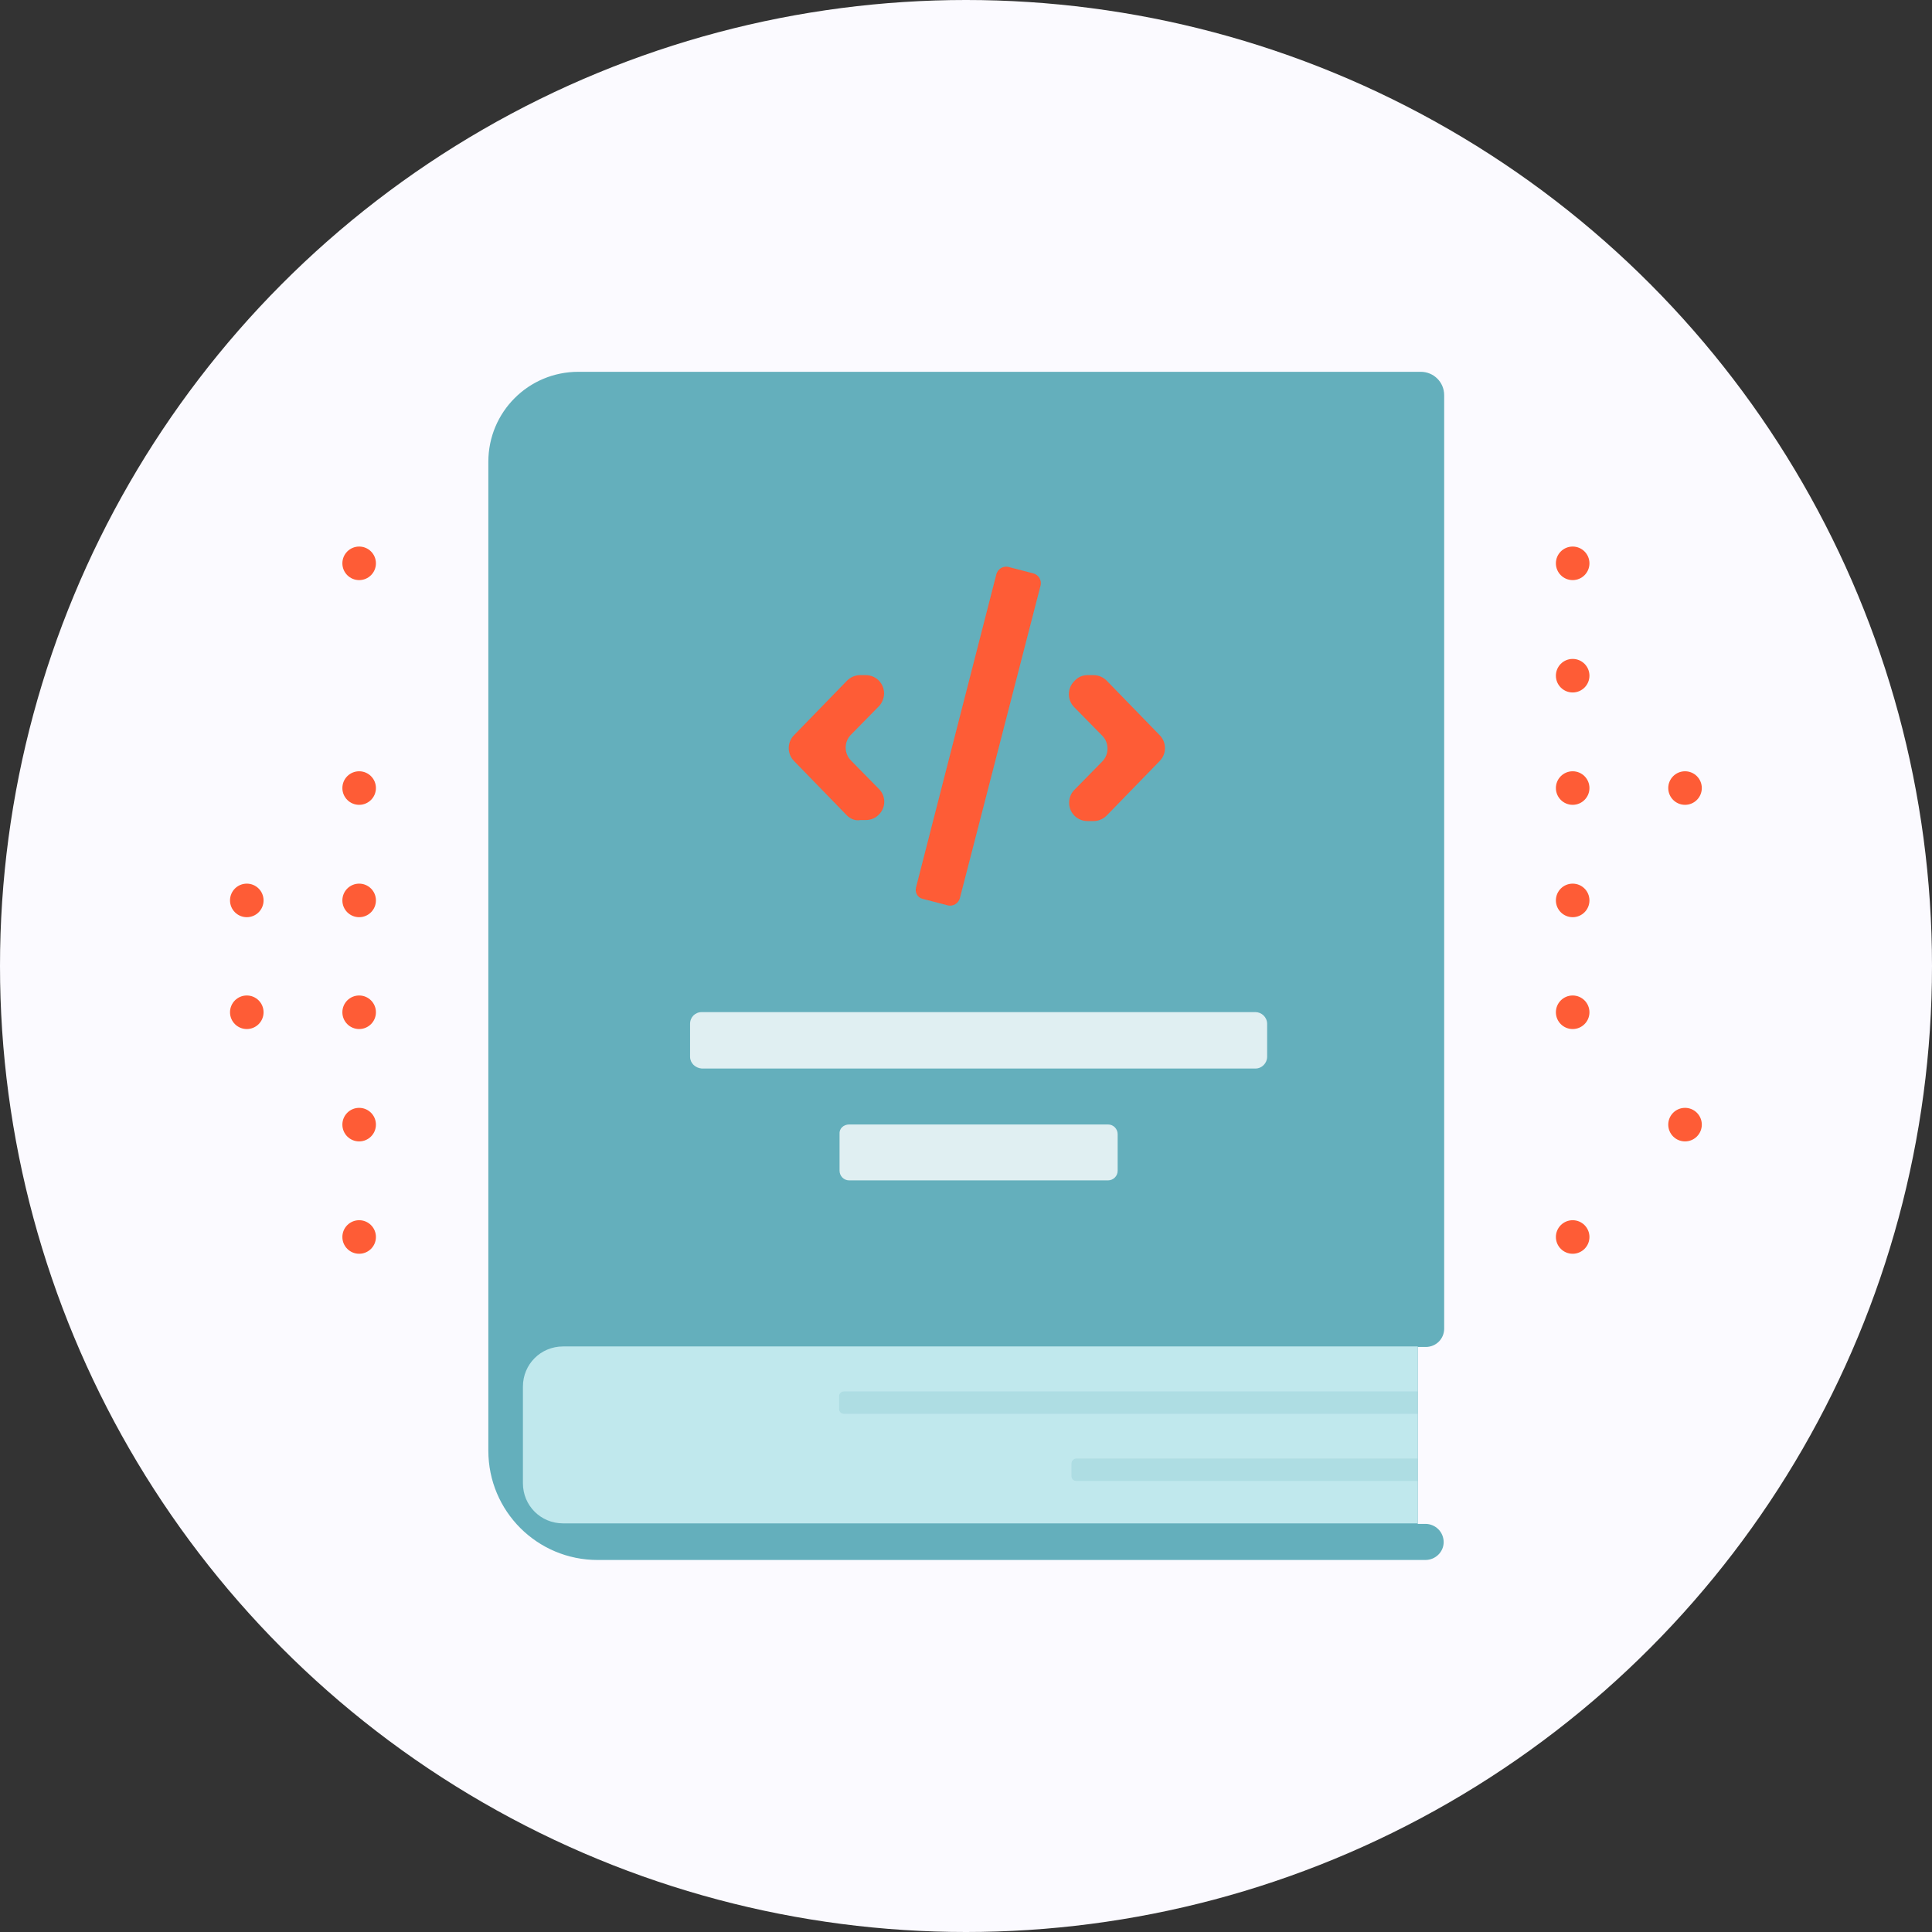
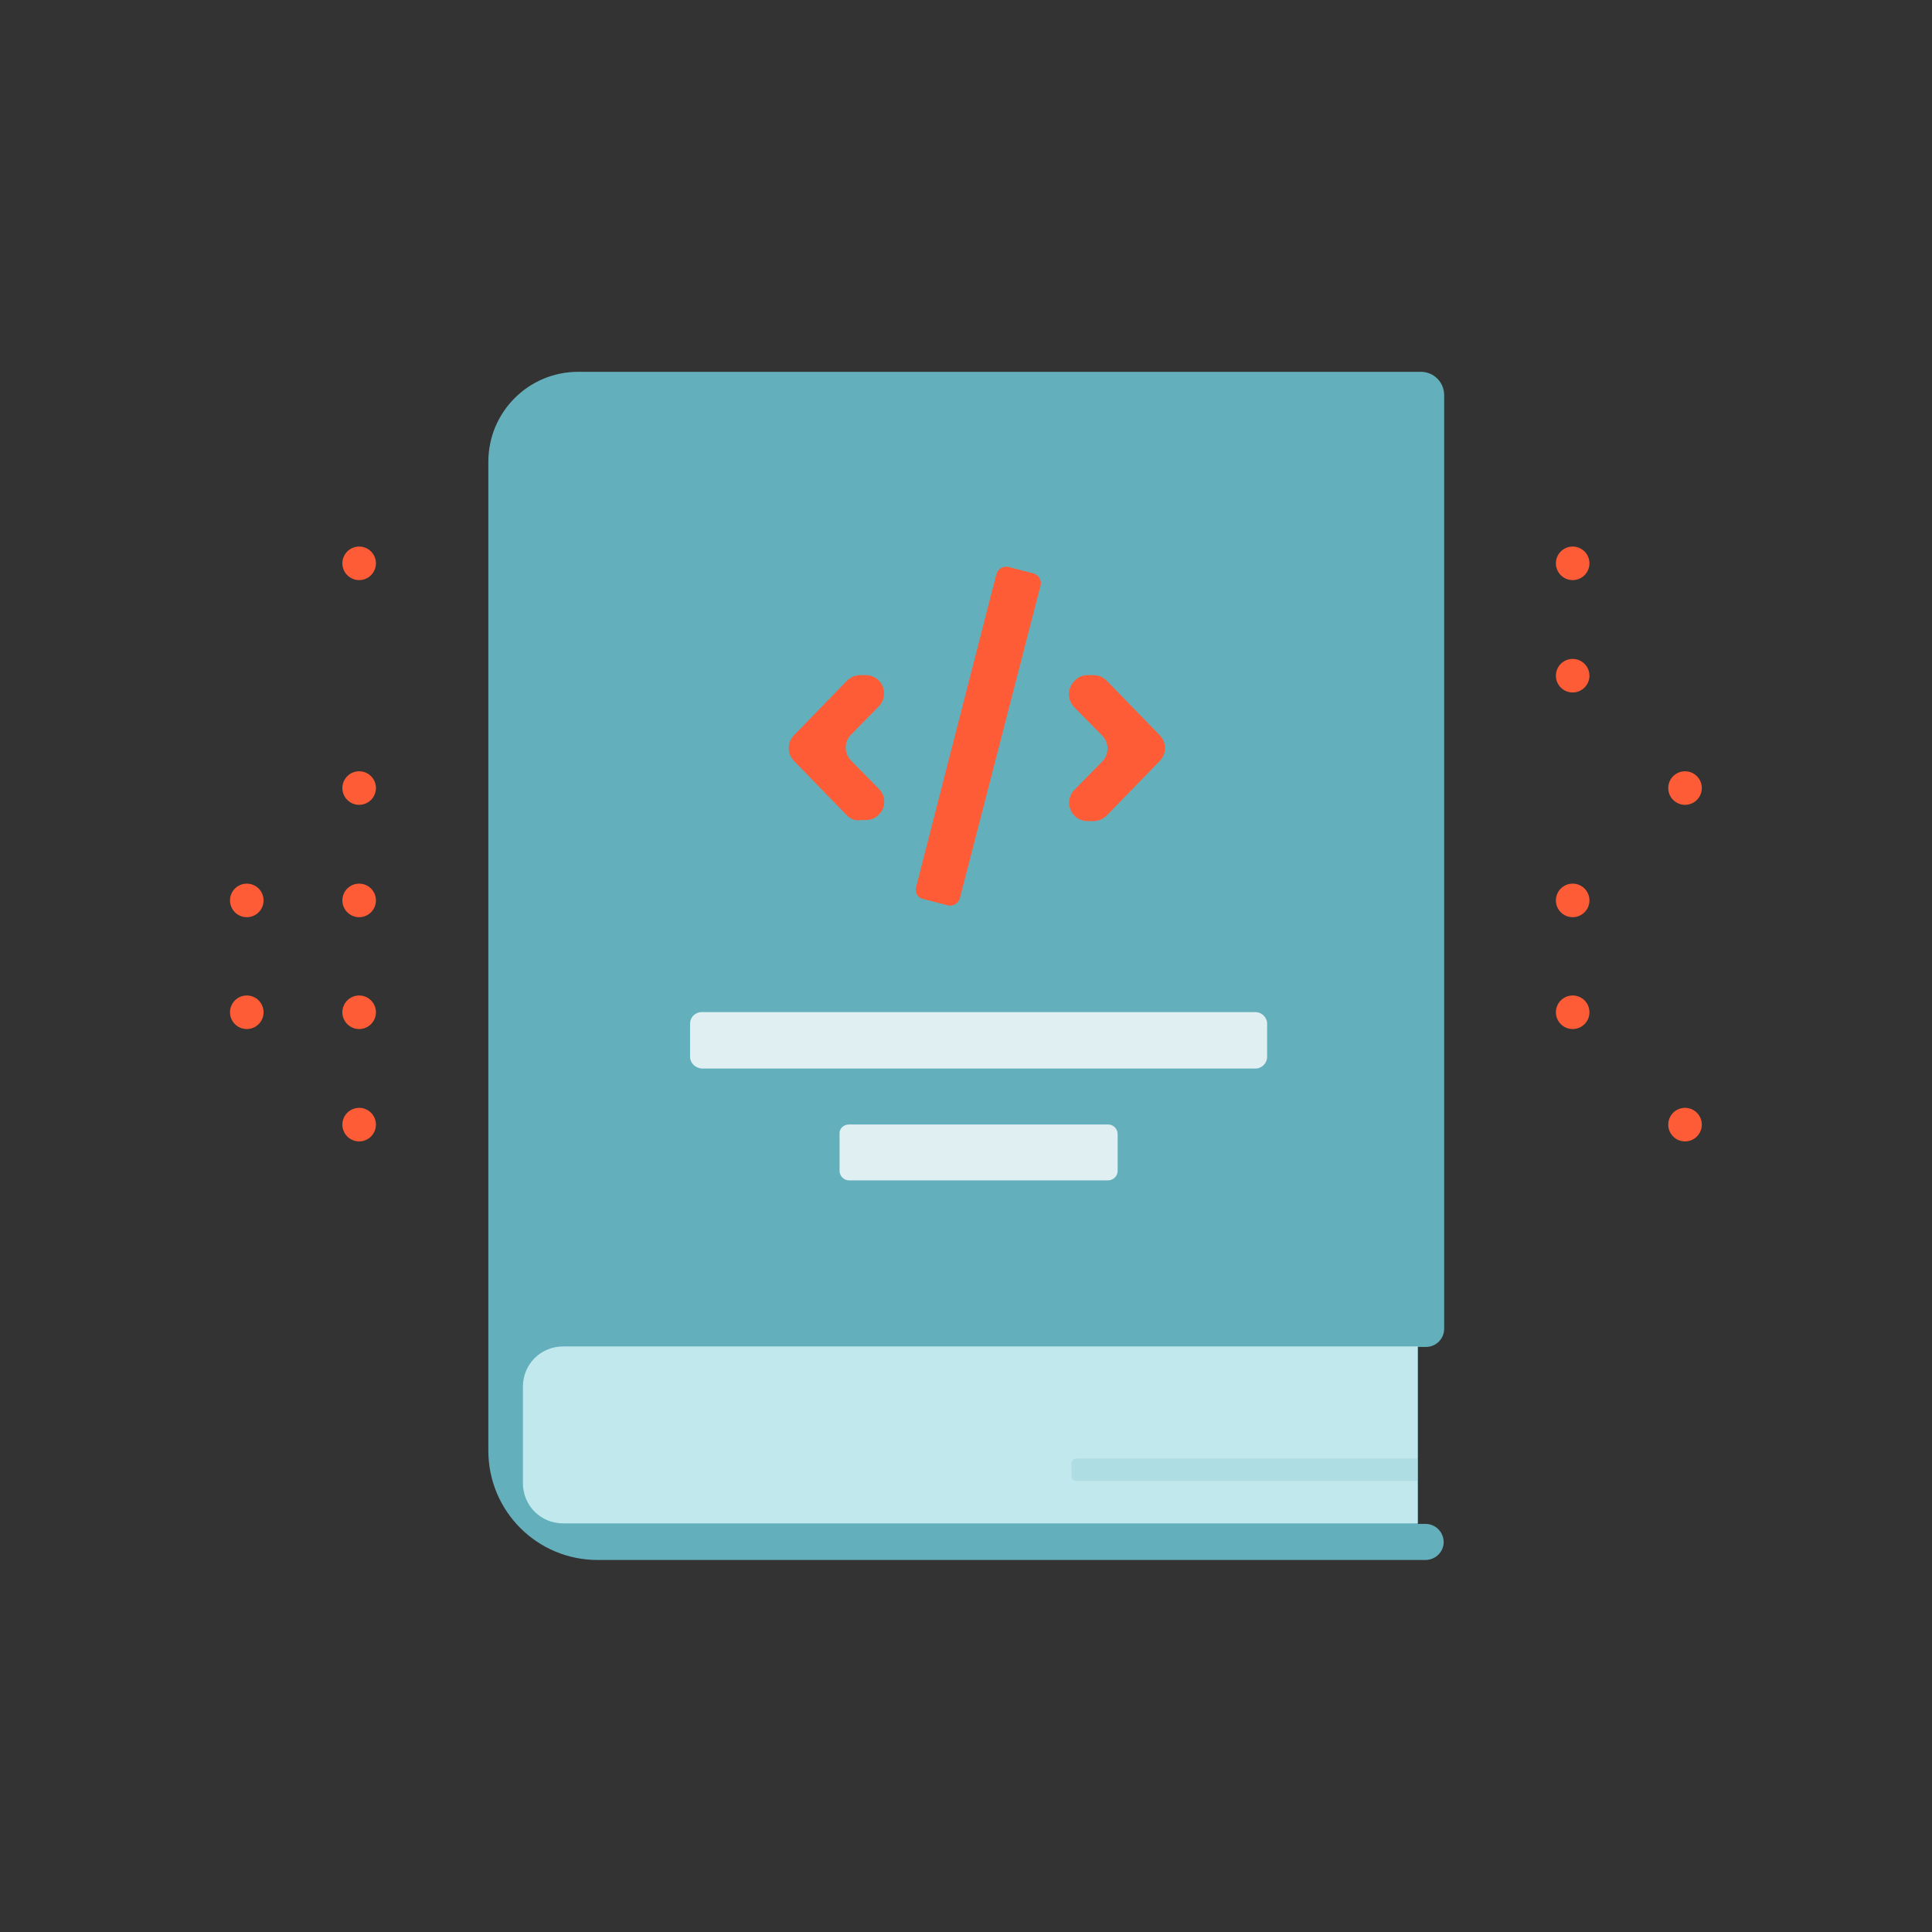
<svg xmlns="http://www.w3.org/2000/svg" version="1.1" id="Capa_1" x="0px" y="0px" viewBox="0 0 380 380" style="enable-background:new 0 0 380 380;" xml:space="preserve">
  <rect x="0" y="0" width="380" height="380" fill="#333333" stroke="none" />
  <style type="text/css">
	.st0{fill:#FBFAFF;}
	.st1{fill:#64AFBC;}
	.st2{fill:#C0E8ED;}
	.st3{opacity:0.2;fill:#64AFBC;enable-background:new    ;}
	.st4{fill:#FE5C36;}
	.st5{opacity:0.8;}
	.st6{fill:#FFFFFF;}
</style>
-   <ellipse id="Ellipse_109" class="st0" cx="190" cy="190" rx="190" ry="190" />
  <g id="Group_1474" transform="translate(96.051 73.129)">
    <path id="Path_3196" class="st1" d="M184.3,233.7H21.5C9.6,233.7,0,224.1,0,212.2c0,0,0,0,0,0V17.7C0,7.9,7.9,0,17.7,0h165.7   c2.5,0,4.6,2,4.6,4.6v0v183.6c0,2-1.6,3.6-3.6,3.6c0,0,0,0,0,0h-1.6v34.8h1.5c2,0,3.6,1.6,3.6,3.6l0,0   C187.9,232.1,186.3,233.7,184.3,233.7z" />
    <path id="Rectangle_462" class="st2" d="M14.7,191.7h168.1l0,0v34.8l0,0H14.7c-4.4,0-7.9-3.5-7.9-7.9c0,0,0,0,0,0v-19   C6.8,195.2,10.3,191.7,14.7,191.7z" />
    <g id="Group_1471" transform="translate(68.993 200.552)">
      <path id="Rectangle_463" class="st3" d="M46.7,13.2h67.1l0,0v4.4l0,0H46.7c-0.6,0-1-0.4-1-1v-2.4C45.7,13.7,46.1,13.2,46.7,13.2z" />
-       <path id="Rectangle_464" class="st3" d="M1,0h112.8l0,0v4.4l0,0H1c-0.6,0-1-0.4-1-1V1C0,0.4,0.4,0,1,0z" />
    </g>
    <g id="Group_1472" transform="translate(59.134 37.963)">
      <path id="Path_3197" class="st4" d="M11.4,49.3L1,38.6c-1.4-1.4-1.4-3.7,0-5.1l10.4-10.7c0.7-0.7,1.6-1.1,2.6-1.1h1.1    c2,0,3.6,1.6,3.6,3.6c0,0.9-0.4,1.9-1,2.5l-5.5,5.6c-1.4,1.4-1.4,3.7,0,5.1l5.5,5.6c1.4,1.4,1.4,3.7-0.1,5.1c-0.7,0.7-1.6,1-2.5,1    H14C13.1,50.4,12.1,50,11.4,49.3z" />
      <path id="Path_3198" class="st4" d="M58.7,21.7h1.2c1,0,1.9,0.4,2.6,1.1l10.4,10.7c1.4,1.4,1.4,3.7,0,5.1L62.5,49.3    c-0.7,0.7-1.6,1.1-2.6,1.1h-1.2c-2,0-3.6-1.6-3.6-3.6c0-1,0.4-1.9,1-2.5l5.5-5.6c1.4-1.4,1.4-3.7,0-5.1l-5.5-5.6    c-1.4-1.4-1.4-3.7,0-5.1C56.8,22.1,57.7,21.7,58.7,21.7z" />
      <path id="Rectangle_465" class="st4" d="M25,63.4L40.8,1.8c0.3-1,1.3-1.6,2.3-1.4l5,1.3c1,0.3,1.6,1.3,1.4,2.3L33.6,65.6    c-0.3,1-1.3,1.6-2.3,1.4l-5-1.3C25.3,65.5,24.7,64.4,25,63.4z" />
    </g>
    <g id="Group_1473" transform="translate(39.678 125.939)" class="st5">
      <path id="Rectangle_466" class="st6" d="M2.3,0h108.9c1.2,0,2.3,1,2.3,2.3v6.5c0,1.2-1,2.3-2.3,2.3H2.3C1,11,0,10,0,8.8V2.3    C0,1,1,0,2.3,0z" />
      <path id="Rectangle_467" class="st6" d="M31.3,22.1h50.9c1.1,0,1.9,0.9,1.9,1.9v7.2c0,1.1-0.9,1.9-1.9,1.9H31.3    c-1.1,0-1.9-0.9-1.9-1.9V24C29.3,22.9,30.2,22.1,31.3,22.1z" />
    </g>
  </g>
  <g id="Group_1475" transform="translate(45.241 107.5)">
    <ellipse id="Ellipse_110" class="st4" cx="25.4" cy="47.5" rx="3.3" ry="3.3" />
    <ellipse id="Ellipse_111" class="st4" cx="25.4" cy="3.3" rx="3.3" ry="3.3" />
    <ellipse id="Ellipse_112" class="st4" cx="25.4" cy="69.6" rx="3.3" ry="3.3" />
    <ellipse id="Ellipse_113" class="st4" cx="25.4" cy="91.6" rx="3.3" ry="3.3" />
    <ellipse id="Ellipse_114" class="st4" cx="25.4" cy="113.7" rx="3.3" ry="3.3" />
-     <ellipse id="Ellipse_115" class="st4" cx="25.4" cy="135.8" rx="3.3" ry="3.3" />
    <ellipse id="Ellipse_116" class="st4" cx="3.3" cy="91.6" rx="3.3" ry="3.3" />
    <ellipse id="Ellipse_117" class="st4" cx="3.3" cy="69.6" rx="3.3" ry="3.3" />
  </g>
  <g id="Group_1476" transform="translate(306.024 107.5)">
    <ellipse id="Ellipse_118" class="st4" cx="3.3" cy="91.6" rx="3.3" ry="3.3" />
-     <ellipse id="Ellipse_119" class="st4" cx="3.3" cy="135.8" rx="3.3" ry="3.3" />
    <ellipse id="Ellipse_120" class="st4" cx="3.3" cy="69.6" rx="3.3" ry="3.3" />
-     <ellipse id="Ellipse_121" class="st4" cx="3.3" cy="47.5" rx="3.3" ry="3.3" />
    <ellipse id="Ellipse_122" class="st4" cx="3.3" cy="25.4" rx="3.3" ry="3.3" />
    <ellipse id="Ellipse_123" class="st4" cx="3.3" cy="3.3" rx="3.3" ry="3.3" />
    <ellipse id="Ellipse_124" class="st4" cx="25.4" cy="113.7" rx="3.3" ry="3.3" />
    <ellipse id="Ellipse_125" class="st4" cx="25.4" cy="47.5" rx="3.3" ry="3.3" />
  </g>
</svg>